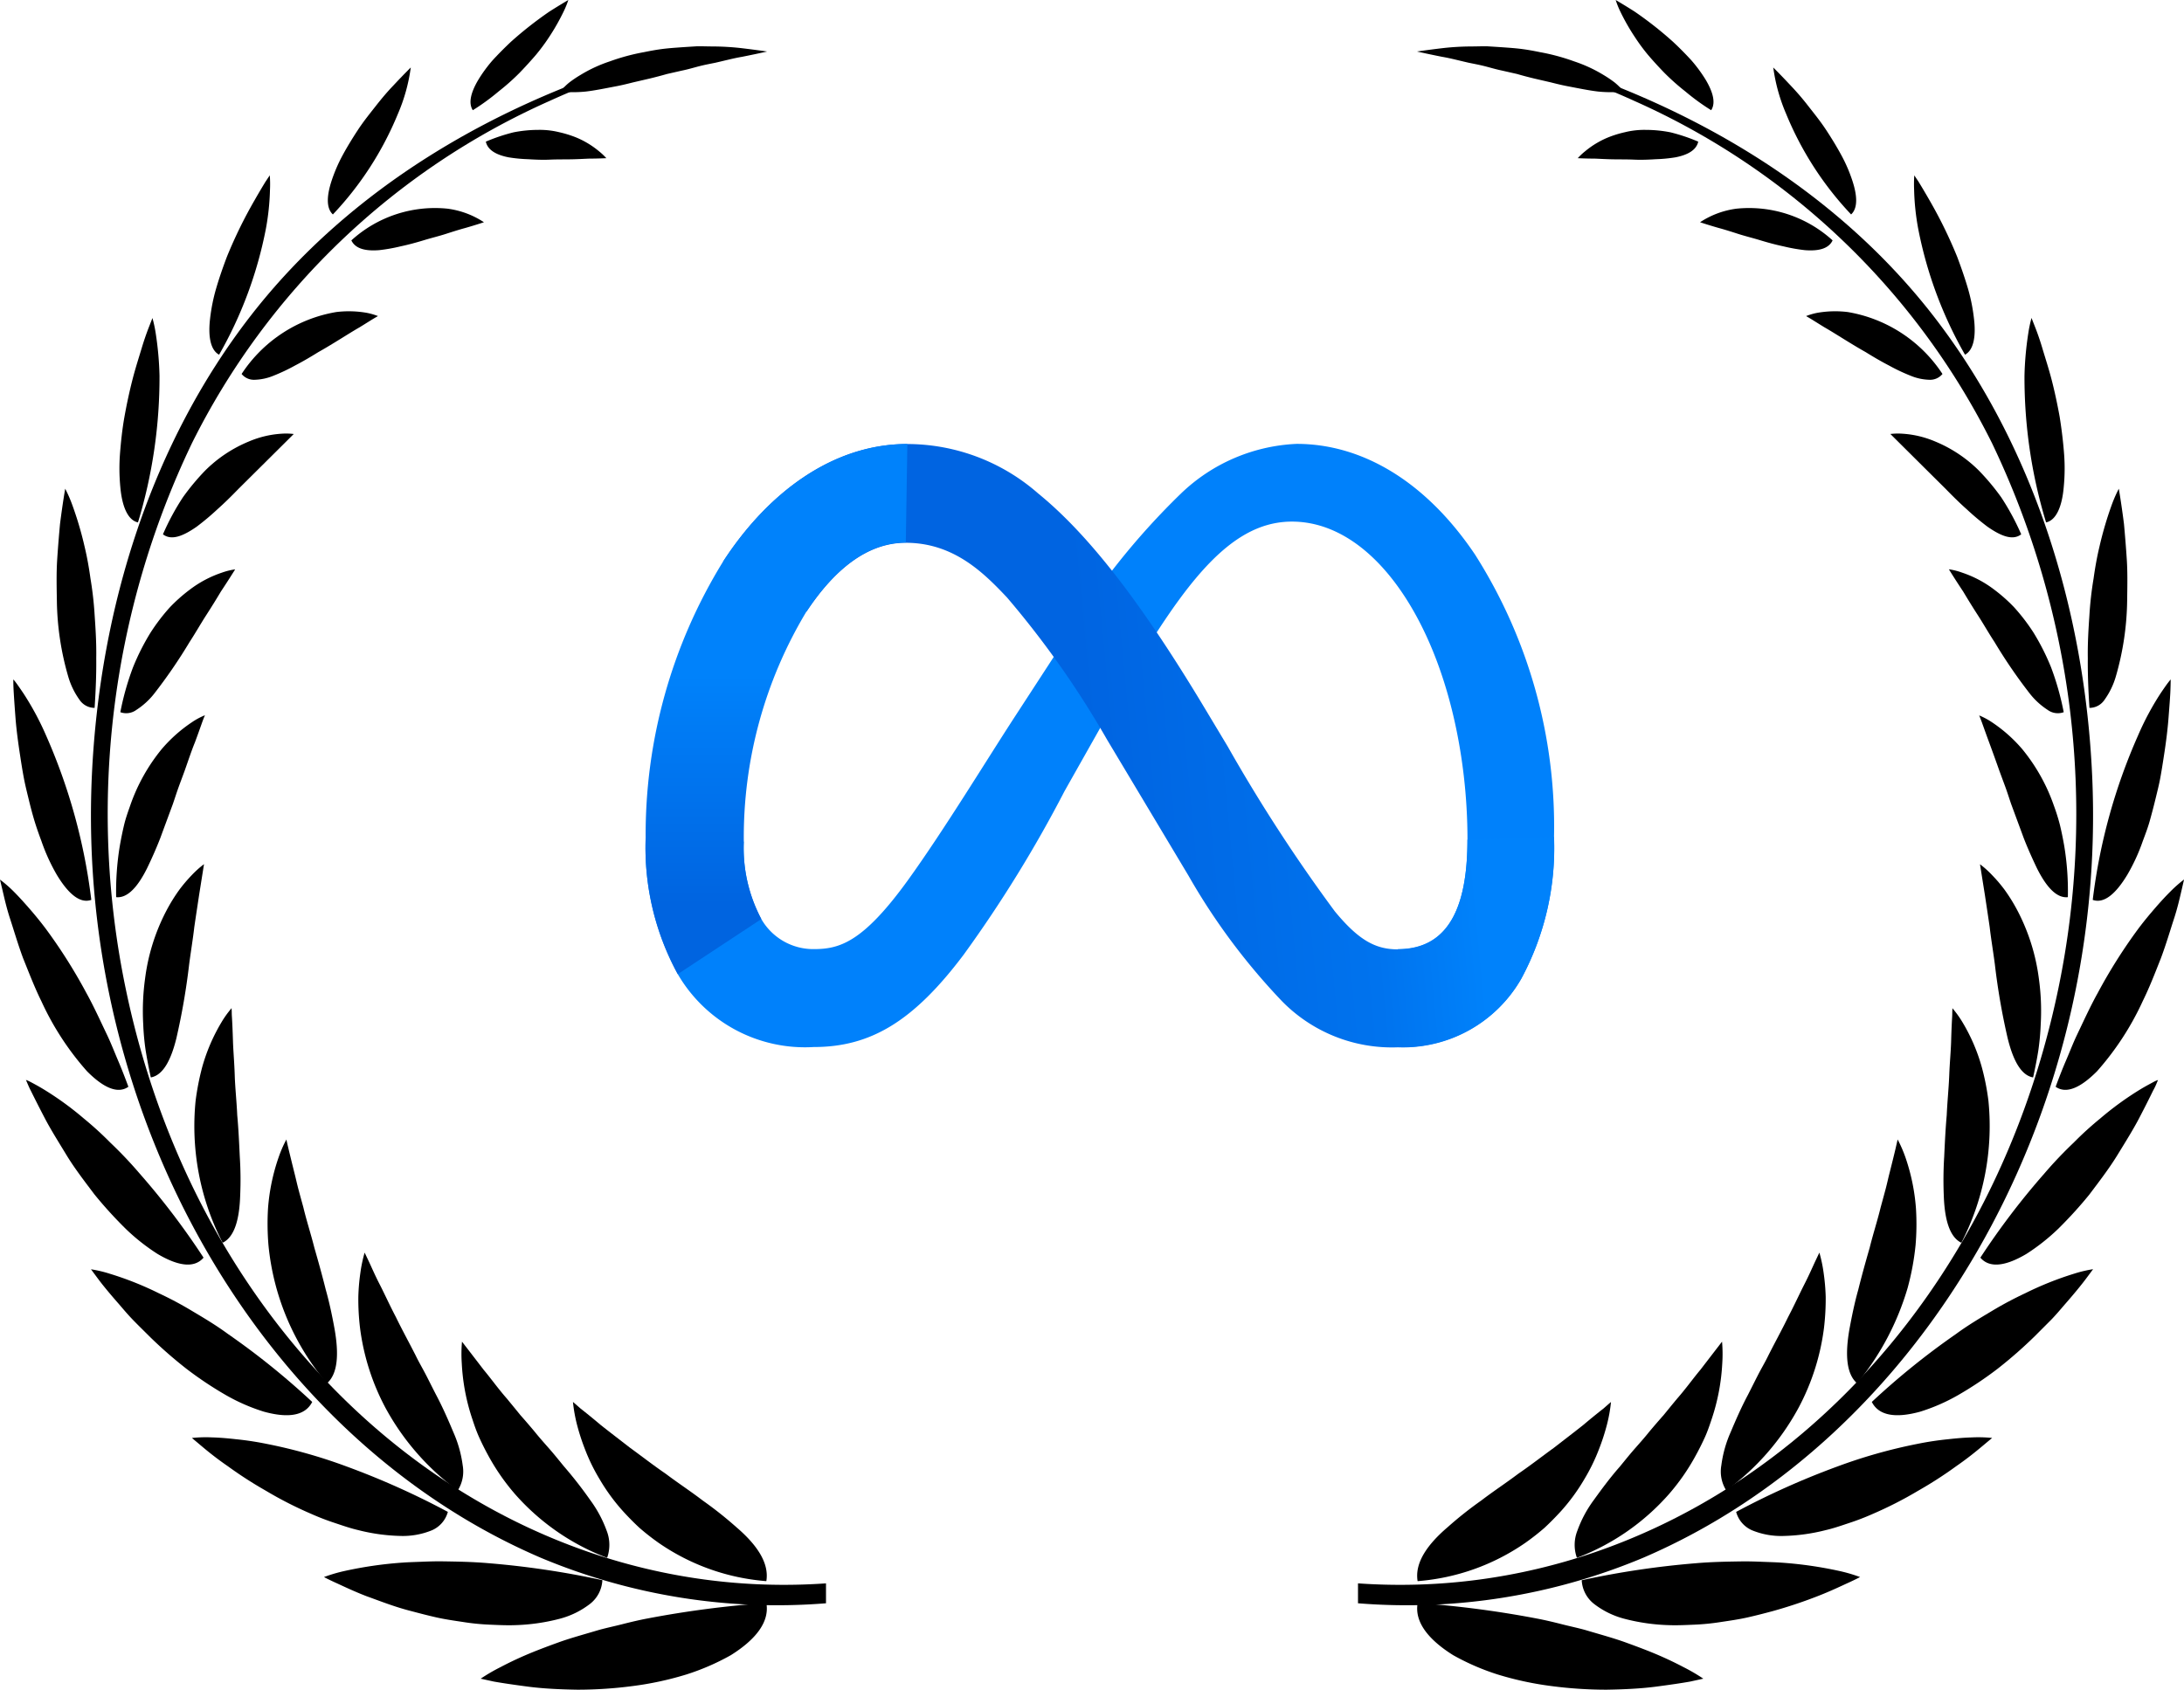
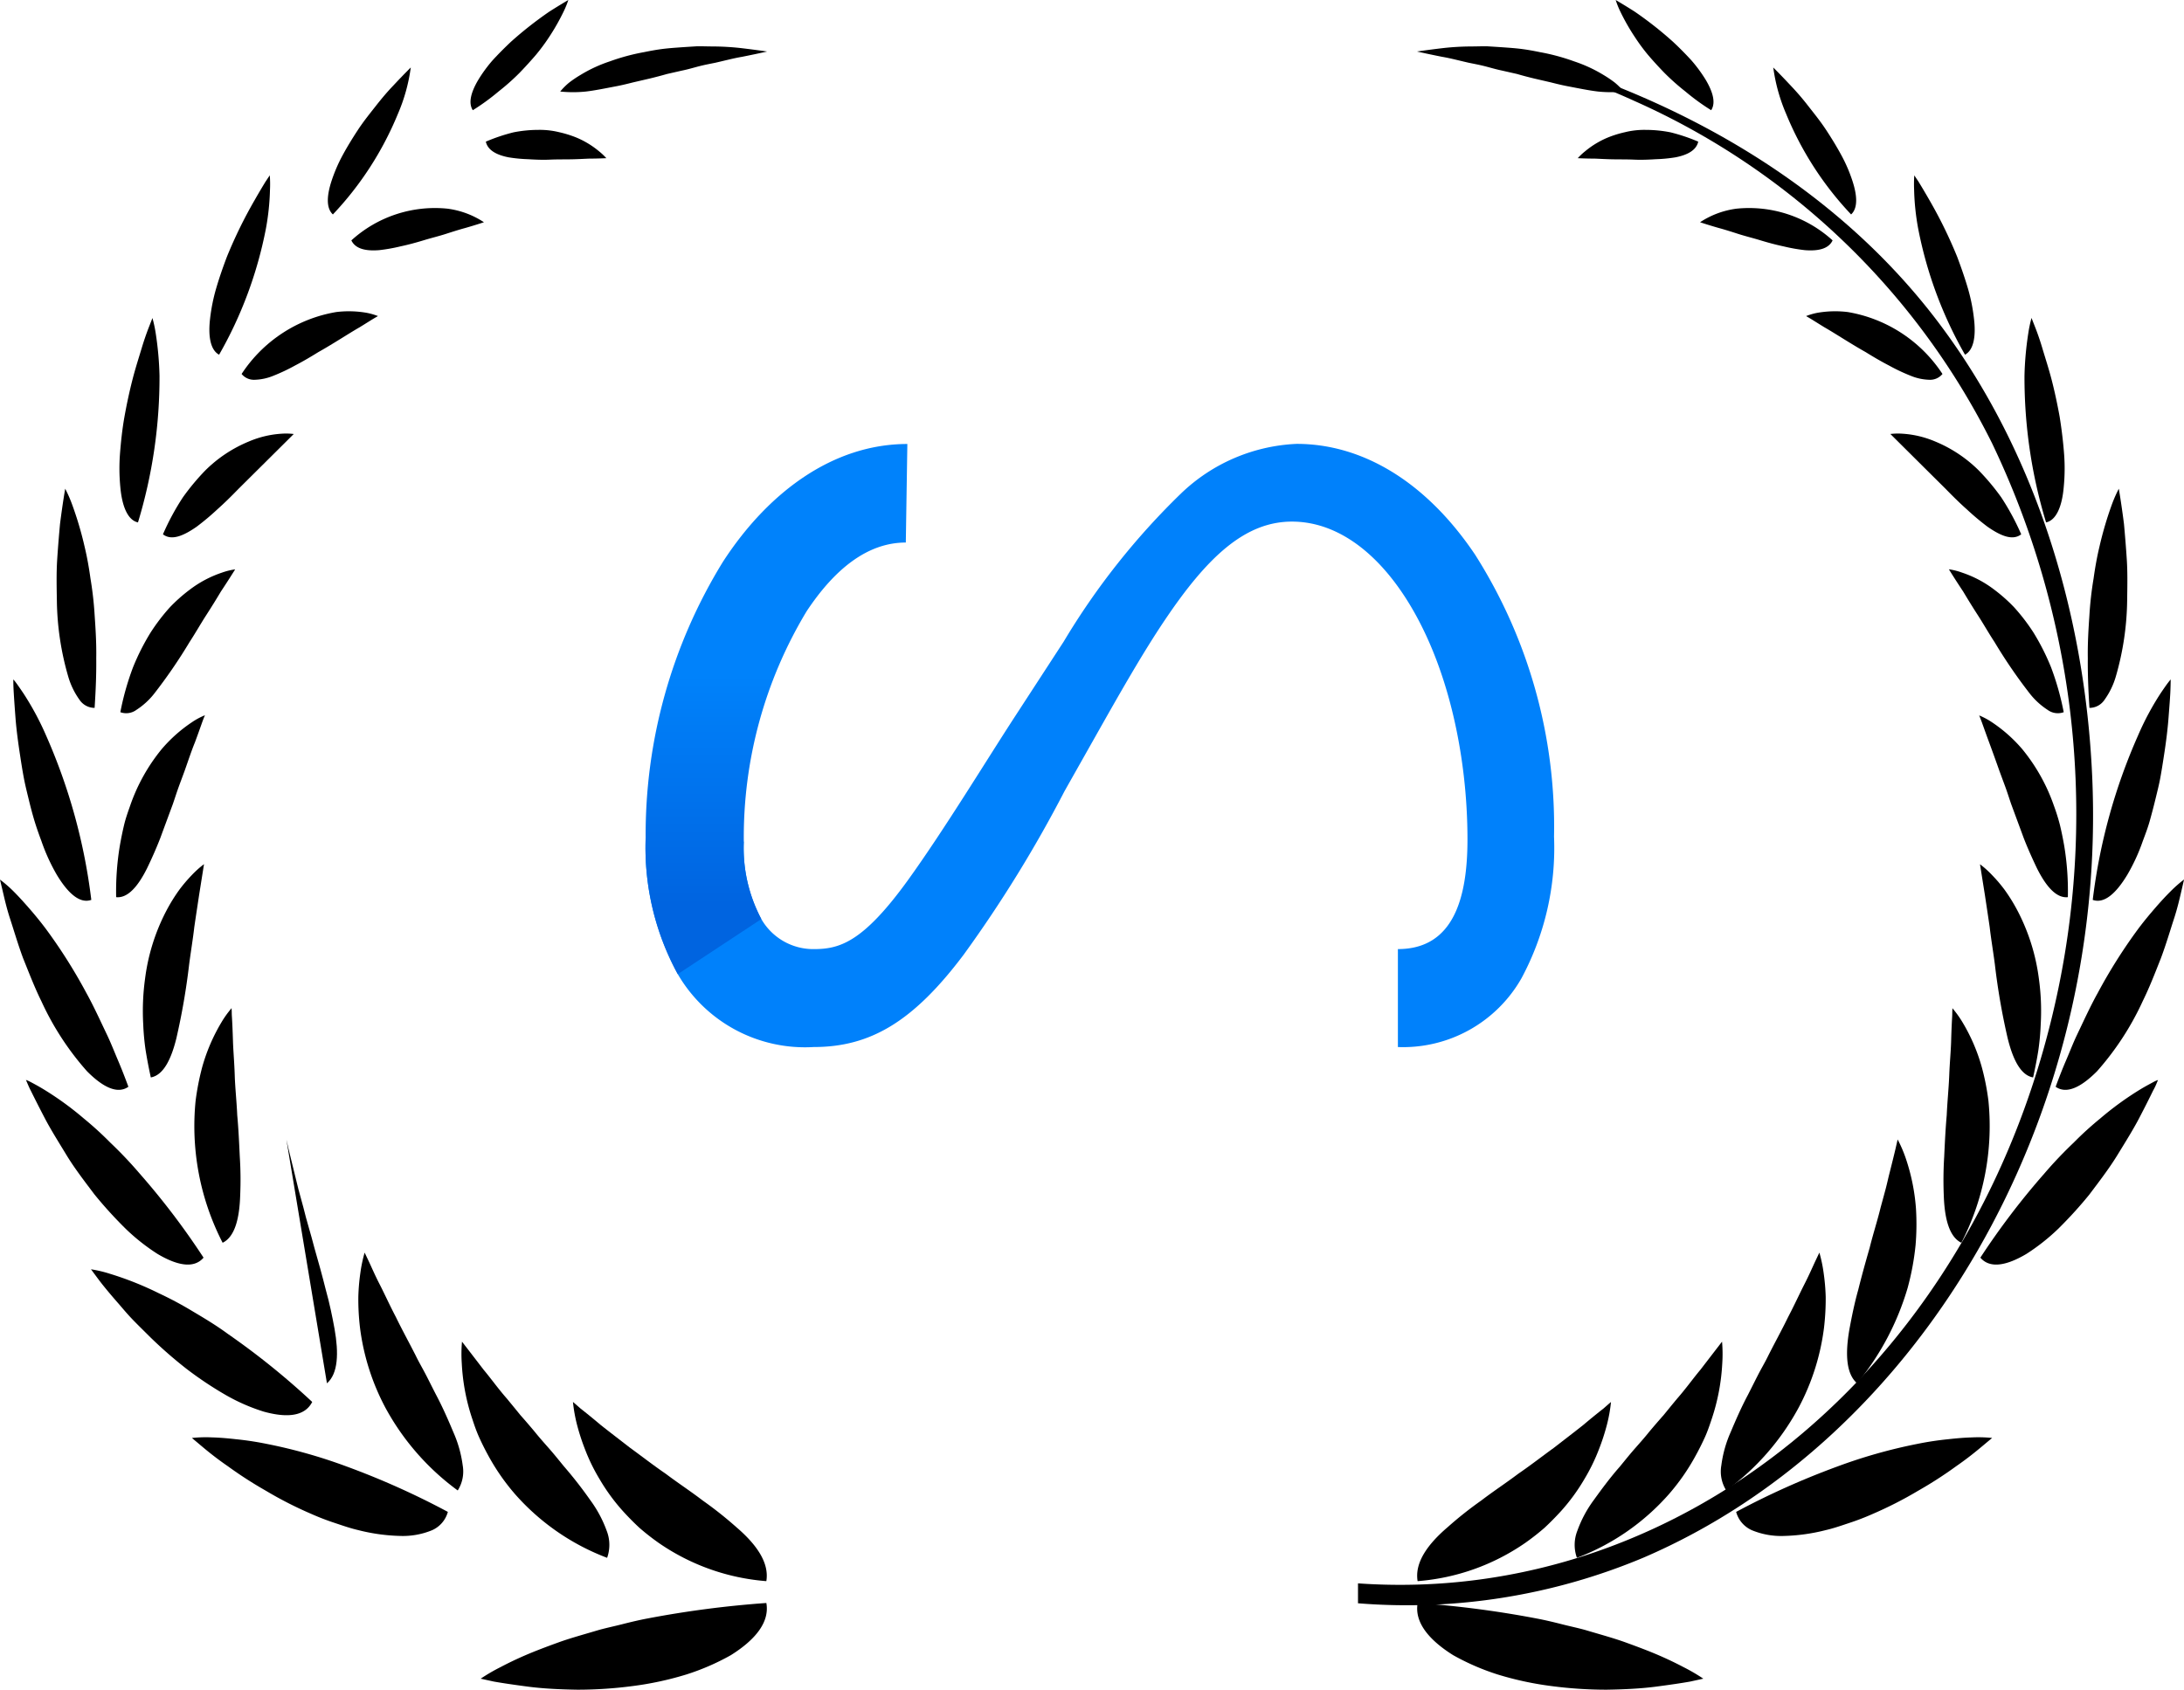
<svg xmlns="http://www.w3.org/2000/svg" width="115.009" height="89.002" viewBox="0 0 115.009 89.002">
  <defs>
    <linearGradient id="linear-gradient" x1="0.144" y1="0.636" x2="0.897" y2="0.584" gradientUnits="objectBoundingBox">
      <stop offset="0" stop-color="#0064e1" />
      <stop offset="0.4" stop-color="#0064e1" />
      <stop offset="0.83" stop-color="#0073ee" />
      <stop offset="1" stop-color="#0082fb" />
    </linearGradient>
    <linearGradient id="linear-gradient-2" x1="0.5" y1="0.435" x2="0.5" y2="0.87" gradientUnits="objectBoundingBox">
      <stop offset="0" stop-color="#0082fb" />
      <stop offset="1" stop-color="#0064e0" />
    </linearGradient>
  </defs>
  <g id="Group_53030" data-name="Group 53030" transform="translate(-718 -2083.918)">
    <g id="Group_52939" data-name="Group 52939" transform="translate(718 2083.918)">
      <g id="Group_52936" data-name="Group 52936" transform="translate(0 0)">
-         <path id="Path_57917" data-name="Path 57917" d="M42.452,82.7C25.192,83.912,9.591,70.857,5.561,51.309a45.184,45.184,0,0,1,3.5-28.661A38.491,38.491,0,0,1,27.9,4.615a40.6,40.6,0,0,1,4.265-1.662c.564-.18.892-.576.326-.4-7.544,2.342-15.058,6.6-20.314,13.353C6.975,22.6,4.2,31.233,3.792,40.168c-.819,18.077,9.054,34.921,23.635,41.181a32.15,32.15,0,0,0,15.025,2.4Z" transform="translate(1.045 0.7)" />
        <path id="Path_57918" data-name="Path 57918" d="M19.785,69.993s.249.056.693.153c.445.079,1.081.174,1.836.272s1.642.143,2.581.157a22.31,22.31,0,0,0,2.914-.194,16.849,16.849,0,0,0,2.822-.611,12.489,12.489,0,0,0,2.331-1.013c1.315-.825,2.048-1.754,1.871-2.749a53.518,53.518,0,0,0-6.282.82c-.453.086-.892.192-1.316.3s-.826.191-1.219.3c-.782.234-1.493.425-2.144.661s-1.228.455-1.733.673-.938.43-1.291.617a9.426,9.426,0,0,0-1.063.619" transform="translate(5.523 18.426)" />
-         <path id="Path_57919" data-name="Path 57919" d="M13.329,65.117s.219.119.617.3.95.449,1.635.714c.692.247,1.475.562,2.35.783.436.116.88.232,1.333.334s.925.17,1.388.239a12.055,12.055,0,0,0,1.384.141c.455.02.9.042,1.335.028a10.449,10.449,0,0,0,2.354-.33,4.451,4.451,0,0,0,1.636-.8A1.693,1.693,0,0,0,28,65.286a45.809,45.809,0,0,0-5.971-.892c-.871-.077-1.7-.088-2.453-.1-.381-.005-.747.008-1.1.022s-.684.022-1,.045a20.891,20.891,0,0,0-3.029.436,8.031,8.031,0,0,0-1.106.325" transform="translate(3.721 17.946)" />
        <path id="Path_57920" data-name="Path 57920" d="M7.9,59.22s.184.153.509.427S9.2,60.3,9.782,60.7a21.51,21.51,0,0,0,2.015,1.3,20.38,20.38,0,0,0,2.387,1.218,13,13,0,0,0,1.246.48c.417.139.816.279,1.219.372a9.877,9.877,0,0,0,2.231.31,4.027,4.027,0,0,0,1.664-.3,1.481,1.481,0,0,0,.835-.967,41.63,41.63,0,0,0-5.334-2.392,27.243,27.243,0,0,0-4.2-1.188,16.348,16.348,0,0,0-1.631-.248c-.485-.055-.9-.086-1.242-.095A7.059,7.059,0,0,0,7.9,59.22" transform="translate(2.205 16.522)" />
        <path id="Path_57921" data-name="Path 57921" d="M3.748,52.269s.139.187.384.517.62.783,1.074,1.3c.225.261.463.547.736.83s.563.564.865.867a23.215,23.215,0,0,0,1.96,1.719,19.077,19.077,0,0,0,2.1,1.4,9.949,9.949,0,0,0,1.984.863c1.233.339,2.16.242,2.544-.513a39.426,39.426,0,0,0-4.44-3.582c-.657-.484-1.32-.872-1.925-1.233a18.724,18.724,0,0,0-1.717-.912A16.864,16.864,0,0,0,4.738,52.5a6.511,6.511,0,0,0-.99-.234" transform="translate(1.046 14.592)" />
        <path id="Path_57922" data-name="Path 57922" d="M1.068,44.467l.064.15c.042.095.1.242.192.417.177.358.43.863.741,1.458s.723,1.251,1.147,1.948.959,1.389,1.47,2.067a22.161,22.161,0,0,0,1.66,1.823,10.709,10.709,0,0,0,1.649,1.3c1.063.633,1.935.782,2.43.2A39.128,39.128,0,0,0,7.047,49.39,21.6,21.6,0,0,0,5.51,47.771,17.791,17.791,0,0,0,4.116,46.5a16.324,16.324,0,0,0-2.18-1.575c-.276-.165-.494-.279-.64-.356s-.229-.1-.229-.1" transform="translate(0.298 12.414)" />
        <path id="Path_57923" data-name="Path 57923" d="M0,36.22s.049.209.137.581.2.889.4,1.5.407,1.325.679,2.059c.3.741.591,1.511.957,2.253a14.891,14.891,0,0,0,2.407,3.7c.846.853,1.612,1.219,2.181.819-.178-.486-.361-.954-.551-1.4s-.359-.88-.55-1.286c-.388-.812-.73-1.567-1.11-2.251a27.566,27.566,0,0,0-2.132-3.376c-.33-.441-.656-.83-.944-1.158s-.539-.6-.756-.817A6.657,6.657,0,0,0,0,36.22" transform="translate(0 10.111)" />
        <path id="Path_57924" data-name="Path 57924" d="M.55,27.977s-.006.2.013.558.054.86.1,1.465S.8,31.3.914,32.033c.055.365.116.747.187,1.126s.169.766.261,1.147.189.753.3,1.119.238.723.365,1.062A10.013,10.013,0,0,0,2.84,38.27c.6.993,1.219,1.529,1.815,1.318a30.449,30.449,0,0,0-2.382-8.66,14.988,14.988,0,0,0-1.188-2.212C.92,28.472.791,28.285.7,28.162S.55,27.977.55,27.977" transform="translate(0.153 7.811)" />
        <path id="Path_57925" data-name="Path 57925" d="M2.782,20.126s-.132.744-.272,1.851c-.052.56-.107,1.213-.151,1.9s-.027,1.439-.015,2.167a14.936,14.936,0,0,0,.595,3.963,4,4,0,0,0,.6,1.238.956.956,0,0,0,.792.422c.061-.925.095-1.788.086-2.6.014-.8-.035-1.562-.083-2.262a18.277,18.277,0,0,0-.22-1.948c-.082-.595-.182-1.145-.3-1.639a18.391,18.391,0,0,0-.677-2.292,7.015,7.015,0,0,0-.356-.806" transform="translate(0.651 5.619)" />
        <path id="Path_57926" data-name="Path 57926" d="M6.658,13.093s-.061.159-.17.436-.253.672-.4,1.161-.33,1.053-.487,1.667-.3,1.28-.418,1.939-.188,1.339-.237,1.967a10.289,10.289,0,0,0,.02,1.745c.092,1.027.4,1.74.929,1.854A26.3,26.3,0,0,0,7.029,16.13a17.194,17.194,0,0,0-.2-2.228,6.8,6.8,0,0,0-.173-.808" transform="translate(1.371 3.655)" />
        <path id="Path_57927" data-name="Path 57927" d="M11.8,7.22l-.23.344c-.138.228-.335.554-.56.95a24.1,24.1,0,0,0-1.466,2.993c-.216.569-.416,1.147-.576,1.7a9.548,9.548,0,0,0-.311,1.561c-.111.94.022,1.657.475,1.9a21.626,21.626,0,0,0,2.464-6.635,12.963,12.963,0,0,0,.215-2.048,6.126,6.126,0,0,0-.01-.761" transform="translate(2.406 2.015)" />
        <path id="Path_57928" data-name="Path 57928" d="M17.862,2.78s-.384.377-.93.963c-.274.284-.582.645-.892,1.04s-.646.808-.945,1.261-.582.917-.825,1.365a8.261,8.261,0,0,0-.567,1.31c-.271.812-.3,1.47.059,1.8A17.187,17.187,0,0,0,17.182,5.23a9.259,9.259,0,0,0,.681-2.45" transform="translate(3.768 0.776)" />
        <path id="Path_57929" data-name="Path 57929" d="M24.521,0s-.4.233-.991.606A19.845,19.845,0,0,0,21.5,2.2c-.345.325-.679.661-.979.99A7.486,7.486,0,0,0,19.783,4.2c-.39.656-.539,1.223-.292,1.605a11.584,11.584,0,0,0,1.353-.984,11.892,11.892,0,0,0,1.1-.975c.324-.336.613-.655.871-.956a10.226,10.226,0,0,0,.669-.9,11.483,11.483,0,0,0,.808-1.42A4.758,4.758,0,0,0,24.521,0" transform="translate(5.407)" />
        <path id="Path_57930" data-name="Path 57930" d="M23.589,57.731s.143.12.394.342c.253.2.619.491,1.059.865.449.356.979.761,1.559,1.211.582.42,1.211.913,1.868,1.361.647.489,1.318.925,1.953,1.413a20.013,20.013,0,0,1,1.766,1.4c1.039.889,1.747,1.861,1.582,2.845a11.524,11.524,0,0,1-5.685-2.026,12.535,12.535,0,0,1-1-.785c-.307-.284-.585-.569-.84-.848a10.235,10.235,0,0,1-1.254-1.709,9.831,9.831,0,0,1-.773-1.584,11.415,11.415,0,0,1-.417-1.286,8.15,8.15,0,0,1-.214-1.195" transform="translate(6.585 16.115)" />
        <path id="Path_57931" data-name="Path 57931" d="M19.025,55.246s.448.578,1.142,1.484c.359.427.757.986,1.227,1.522.229.278.467.569.712.87q.38.428.762.886c.253.316.517.608.778.906s.514.617.764.92a21.913,21.913,0,0,1,1.36,1.745,6.431,6.431,0,0,1,.874,1.625,2.04,2.04,0,0,1,.024,1.429,12.218,12.218,0,0,1-4.857-3.364,11.409,11.409,0,0,1-1.389-2c-.182-.331-.342-.652-.484-.964s-.256-.638-.354-.939a10.888,10.888,0,0,1-.57-2.973,7.293,7.293,0,0,1,.012-1.15" transform="translate(5.303 15.422)" />
        <path id="Path_57932" data-name="Path 57932" d="M15.083,51.58s.079.164.216.453.322.725.576,1.218.526,1.1.856,1.727c.315.651.683,1.318,1.04,2.02.171.356.367.684.549,1.037s.352.7.531,1.044c.354.668.657,1.367.913,1.979a6.337,6.337,0,0,1,.484,1.731,1.869,1.869,0,0,1-.262,1.32,13.175,13.175,0,0,1-3.82-4.38,12.211,12.211,0,0,1-1.324-4.175,12.656,12.656,0,0,1-.09-1.65,10.76,10.76,0,0,1,.107-1.256,7.435,7.435,0,0,1,.224-1.067" transform="translate(4.118 14.398)" />
-         <path id="Path_57933" data-name="Path 57933" d="M12.006,46.924s.038.178.111.484.18.742.311,1.27c.069.264.132.56.212.863s.169.623.261.958c.162.684.39,1.379.579,2.126.211.733.42,1.481.6,2.208.2.706.347,1.429.462,2.062.225,1.27.193,2.354-.4,2.868a13.185,13.185,0,0,1-3.08-7.282,13.532,13.532,0,0,1-.023-1.932,10.557,10.557,0,0,1,.556-2.684,6.439,6.439,0,0,1,.408-.941" transform="translate(3.075 13.1)" />
+         <path id="Path_57933" data-name="Path 57933" d="M12.006,46.924s.038.178.111.484.18.742.311,1.27c.069.264.132.56.212.863s.169.623.261.958c.162.684.39,1.379.579,2.126.211.733.42,1.481.6,2.208.2.706.347,1.429.462,2.062.225,1.27.193,2.354-.4,2.868" transform="translate(3.075 13.1)" />
        <path id="Path_57934" data-name="Path 57934" d="M9.962,41.513s0,.045.005.125,0,.2.013.347c.018.3.038.729.054,1.256s.072,1.126.093,1.8.1,1.373.132,2.112c.067.715.1,1.467.134,2.184a18.755,18.755,0,0,1,.022,2.012c-.036,1.225-.276,2.207-.925,2.522A13.413,13.413,0,0,1,8.066,46.4a13.4,13.4,0,0,1,.349-1.786,9.643,9.643,0,0,1,1-2.334,5.24,5.24,0,0,1,.388-.572c.1-.128.155-.192.155-.192" transform="translate(2.234 11.589)" />
        <path id="Path_57935" data-name="Path 57935" d="M9.1,35.588s-.1.633-.257,1.617c-.073.486-.161,1.059-.253,1.687-.07.619-.185,1.3-.272,1.975a35.828,35.828,0,0,1-.673,3.89C7.37,45.87,6.958,46.7,6.3,46.815c-.11-.5-.2-.976-.275-1.442a12.886,12.886,0,0,1-.125-1.36,12.527,12.527,0,0,1,.1-2.421,10.574,10.574,0,0,1,1.106-3.532,9.229,9.229,0,0,1,.7-1.136,8.211,8.211,0,0,1,.651-.765,5.105,5.105,0,0,1,.637-.572" transform="translate(1.642 9.936)" />
        <path id="Path_57936" data-name="Path 57936" d="M9.457,29.452s-.063.139-.152.389-.212.6-.374,1.036c-.177.429-.343.936-.539,1.489-.1.275-.207.556-.316.856s-.2.59-.306.9c-.215.583-.439,1.186-.661,1.79-.224.579-.472,1.127-.7,1.6-.469.94-1.013,1.587-1.627,1.521a14.731,14.731,0,0,1,.184-2.652c.069-.406.147-.788.233-1.15s.211-.706.324-1.028A9.677,9.677,0,0,1,7.18,31.235a7.7,7.7,0,0,1,1.587-1.413,3.564,3.564,0,0,1,.5-.287c.12-.058.189-.083.189-.083" transform="translate(1.335 8.223)" />
        <path id="Path_57937" data-name="Path 57937" d="M11,23.446s-.287.467-.752,1.169c-.214.359-.472.78-.762,1.228s-.572.948-.892,1.439A27.157,27.157,0,0,1,6.72,30.013a3.83,3.83,0,0,1-.917.831.906.906,0,0,1-.849.124,14.4,14.4,0,0,1,.665-2.357,12.064,12.064,0,0,1,.92-1.825A10.246,10.246,0,0,1,7.566,25.44a8.393,8.393,0,0,1,1.043-.925,5.882,5.882,0,0,1,1.7-.9A3.387,3.387,0,0,1,11,23.446" transform="translate(1.383 6.545)" />
        <path id="Path_57938" data-name="Path 57938" d="M13.6,17.874s-1.351,1.344-2.907,2.887c-.366.377-.742.75-1.124,1.089a13.369,13.369,0,0,1-1.086.911c-.707.492-1.325.744-1.774.4a12.865,12.865,0,0,1,1.051-1.949A12.248,12.248,0,0,1,8.935,19.8a7.066,7.066,0,0,1,2.3-1.529,5.194,5.194,0,0,1,1.7-.408,3.4,3.4,0,0,1,.661.014" transform="translate(1.872 4.983)" />
        <path id="Path_57939" data-name="Path 57939" d="M17.131,13.069s-.1.055-.267.156-.408.255-.7.434c-.6.344-1.361.852-2.187,1.316-.4.249-.81.489-1.216.7a9.884,9.884,0,0,1-1.147.542,2.78,2.78,0,0,1-.984.209.836.836,0,0,1-.683-.306,7.439,7.439,0,0,1,4.985-3.262,5.462,5.462,0,0,1,1.6.041,3.4,3.4,0,0,1,.6.173" transform="translate(2.776 3.578)" />
        <path id="Path_57940" data-name="Path 57940" d="M21.446,9.316s-.381.13-.973.3c-.3.081-.642.188-1.012.308s-.782.219-1.186.342-.816.235-1.218.32a9.136,9.136,0,0,1-1.127.2c-.692.055-1.248-.059-1.465-.514A6.539,6.539,0,0,1,19.517,8.6a4.556,4.556,0,0,1,1.929.716" transform="translate(4.038 2.39)" />
        <path id="Path_57941" data-name="Path 57941" d="M26.355,6.839s-.366.022-.925.024c-.276.012-.6.031-.952.037s-.737,0-1.114.017-.769,0-1.138-.023a7.878,7.878,0,0,1-1.032-.1c-.619-.123-1.09-.367-1.193-.825a9.468,9.468,0,0,1,1.46-.491,6.782,6.782,0,0,1,1.3-.129,4.29,4.29,0,0,1,1.106.123,5.8,5.8,0,0,1,.9.28,4.664,4.664,0,0,1,1.193.723,3.286,3.286,0,0,1,.391.37" transform="translate(5.583 1.492)" />
        <path id="Path_57942" data-name="Path 57942" d="M33.945,2.179S33.419,2.1,32.58,2a13.972,13.972,0,0,0-1.461-.086c-.276,0-.563-.012-.857-.009-.3.019-.6.037-.906.059s-.624.045-.939.086-.629.1-.943.164a11,11,0,0,0-1.8.486,7.418,7.418,0,0,0-1.534.709,5.981,5.981,0,0,0-.611.412,3.485,3.485,0,0,0-.466.467,6.65,6.65,0,0,0,1.355,0c.5-.059,1.041-.173,1.614-.281.283-.055.572-.125.867-.2l.888-.206c.3-.073.6-.151.9-.237.3-.067.592-.136.886-.2s.576-.15.853-.22.549-.119.81-.173c.521-.119.994-.244,1.4-.311.8-.159,1.319-.278,1.319-.278" transform="translate(6.438 0.533)" />
      </g>
      <g id="Group_52938" data-name="Group 52938" transform="translate(71.512 0)">
        <path id="Path_57949" data-name="Path 57949" d="M81.764,36.22s-.047.209-.134.581-.2.889-.4,1.5-.408,1.325-.683,2.059c-.294.741-.588,1.511-.953,2.253a14.964,14.964,0,0,1-2.409,3.7c-.847.853-1.612,1.219-2.181.819.178-.486.361-.954.553-1.4s.358-.88.549-1.286c.386-.812.732-1.567,1.112-2.251a27.737,27.737,0,0,1,2.13-3.376c.33-.441.659-.83.944-1.158s.541-.6.759-.817a6.831,6.831,0,0,1,.712-.628" transform="translate(-38.266 10.111)" />
        <path id="Path_57950" data-name="Path 57950" d="M80.636,27.977s0,.2-.013.558-.054.86-.1,1.465-.132,1.3-.248,2.034c-.056.365-.115.747-.185,1.126s-.17.766-.262,1.147-.191.753-.293,1.119-.24.723-.366,1.062a9.922,9.922,0,0,1-.819,1.783c-.6.993-1.22,1.529-1.818,1.318a30.347,30.347,0,0,1,2.386-8.66A14.764,14.764,0,0,1,80.1,28.716c.165-.244.294-.431.388-.554s.147-.185.147-.185" transform="translate(-37.841 7.811)" />
        <path id="Path_57951" data-name="Path 57951" d="M77.962,20.126s.132.744.272,1.851c.051.56.106,1.213.15,1.9s.027,1.439.017,2.167a14.991,14.991,0,0,1-.594,3.963,4.028,4.028,0,0,1-.6,1.238.951.951,0,0,1-.791.422c-.06-.925-.095-1.788-.086-2.6-.014-.8.036-1.562.083-2.262a18.28,18.28,0,0,1,.22-1.948c.082-.595.183-1.145.3-1.639a18.918,18.918,0,0,1,.674-2.292,7.125,7.125,0,0,1,.357-.806" transform="translate(-37.898 5.619)" />
        <path id="Path_57952" data-name="Path 57952" d="M74.094,13.093s.061.159.171.436.255.672.4,1.161.331,1.053.49,1.667.3,1.28.42,1.939c.107.668.187,1.339.234,1.967a10.032,10.032,0,0,1-.02,1.745c-.088,1.027-.4,1.74-.929,1.854a26.2,26.2,0,0,1-1.137-7.733,16.929,16.929,0,0,1,.2-2.228,6.878,6.878,0,0,1,.17-.808" transform="translate(-38.626 3.655)" />
        <path id="Path_57956" data-name="Path 57956" d="M58.927,57.731s-.142.12-.393.342c-.255.2-.62.491-1.062.865-.448.356-.977.761-1.558,1.211-.582.42-1.213.913-1.868,1.361-.647.489-1.318.925-1.953,1.413a19.8,19.8,0,0,0-1.765,1.4c-1.041.889-1.75,1.861-1.585,2.845a11.52,11.52,0,0,0,5.685-2.026,12.56,12.56,0,0,0,1-.785c.306-.284.583-.569.84-.848a10.235,10.235,0,0,0,1.254-1.709,9.941,9.941,0,0,0,.773-1.584,11.418,11.418,0,0,0,.417-1.286,7.937,7.937,0,0,0,.214-1.195" transform="translate(-45.604 16.115)" />
        <g id="Group_52937" data-name="Group 52937" transform="translate(0)">
          <path id="Path_57943" data-name="Path 57943" d="M46.284,82.7c17.261,1.216,32.863-11.839,36.892-31.387a45.21,45.21,0,0,0-3.5-28.661A38.5,38.5,0,0,0,60.834,4.615,40.71,40.71,0,0,0,56.57,2.953c-.565-.18-.892-.576-.326-.4,7.544,2.342,15.059,6.6,20.314,13.353,5.2,6.693,7.983,15.327,8.387,24.262.819,18.077-9.056,34.921-23.637,41.181a32.142,32.142,0,0,1-15.024,2.4Z" transform="translate(-46.284 0.7)" />
          <path id="Path_57944" data-name="Path 57944" d="M63.794,69.993s-.249.056-.693.153c-.444.079-1.08.174-1.836.272s-1.644.143-2.58.157a22.3,22.3,0,0,1-2.915-.194,16.877,16.877,0,0,1-2.822-.611,12.526,12.526,0,0,1-2.331-1.013C49.3,67.932,48.569,67,48.746,66.008a53.579,53.579,0,0,1,6.283.82c.452.086.892.192,1.315.3s.825.191,1.219.3c.782.234,1.493.425,2.144.661s1.229.455,1.733.673.938.43,1.292.617a9.787,9.787,0,0,1,1.062.619" transform="translate(-45.604 18.426)" />
-           <path id="Path_57945" data-name="Path 57945" d="M70.163,65.117s-.221.119-.617.3-.952.449-1.636.714a24.773,24.773,0,0,1-2.351.783c-.432.116-.88.232-1.332.334s-.924.17-1.387.239a12.085,12.085,0,0,1-1.384.141c-.457.02-.9.042-1.335.028a10.428,10.428,0,0,1-2.354-.33,4.448,4.448,0,0,1-1.637-.8,1.693,1.693,0,0,1-.636-1.237,45.825,45.825,0,0,1,5.97-.892c.872-.077,1.7-.088,2.455-.1.38-.005.747.008,1.1.022s.684.022,1.005.045a20.974,20.974,0,0,1,3.029.436,8.031,8.031,0,0,1,1.106.325" transform="translate(-43.713 17.946)" />
          <path id="Path_57946" data-name="Path 57946" d="M75.331,59.22s-.185.153-.512.427-.785.649-1.371,1.054a21.344,21.344,0,0,1-2.015,1.3,20.563,20.563,0,0,1-2.386,1.218,13.13,13.13,0,0,1-1.246.48c-.418.139-.817.279-1.222.372a9.877,9.877,0,0,1-2.231.31,4.024,4.024,0,0,1-1.663-.3,1.479,1.479,0,0,1-.834-.967,41.612,41.612,0,0,1,5.331-2.392,27.335,27.335,0,0,1,4.2-1.188,16.259,16.259,0,0,1,1.632-.248c.484-.055.9-.086,1.241-.095a7.084,7.084,0,0,1,1.077.028" transform="translate(-41.938 16.522)" />
-           <path id="Path_57947" data-name="Path 57947" d="M79.083,52.269s-.137.187-.385.517-.619.783-1.072,1.3c-.226.261-.463.547-.736.83l-.865.867a23.622,23.622,0,0,1-1.96,1.719,19.088,19.088,0,0,1-2.1,1.4,9.965,9.965,0,0,1-1.981.863c-1.236.339-2.164.242-2.547-.513a39.423,39.423,0,0,1,4.439-3.582c.659-.484,1.324-.872,1.925-1.233a19.235,19.235,0,0,1,1.717-.912,17.126,17.126,0,0,1,2.577-1.03,6.581,6.581,0,0,1,.991-.234" transform="translate(-40.38 14.592)" />
          <path id="Path_57948" data-name="Path 57948" d="M81.262,44.467s-.022.05-.063.15-.1.242-.2.417c-.173.358-.426.863-.737,1.458s-.721,1.251-1.149,1.948-.959,1.389-1.47,2.067a22.15,22.15,0,0,1-1.659,1.823,10.834,10.834,0,0,1-1.649,1.3c-1.064.633-1.935.782-2.43.2a39.132,39.132,0,0,1,3.373-4.436,21.6,21.6,0,0,1,1.538-1.619,17.346,17.346,0,0,1,1.394-1.27,16.328,16.328,0,0,1,2.178-1.575c.278-.165.5-.279.64-.356s.229-.1.229-.1" transform="translate(-39.131 12.414)" />
          <path id="Path_57953" data-name="Path 57953" d="M69.188,7.22l.23.344c.139.228.335.554.562.95a24.1,24.1,0,0,1,1.466,2.993c.215.569.414,1.147.576,1.7a9.4,9.4,0,0,1,.31,1.561c.113.94-.02,1.657-.472,1.9a21.635,21.635,0,0,1-2.465-6.635,12.81,12.81,0,0,1-.215-2.048,6.7,6.7,0,0,1,.009-.761" transform="translate(-39.895 2.015)" />
          <path id="Path_57954" data-name="Path 57954" d="M63.38,2.78s.382.377.929.963a13.486,13.486,0,0,1,.894,1.04c.312.4.645.808.944,1.261s.582.917.824,1.365a8.03,8.03,0,0,1,.567,1.31c.271.812.3,1.47-.059,1.8A17.179,17.179,0,0,1,64.061,5.23a9.322,9.322,0,0,1-.681-2.45" transform="translate(-41.512 0.776)" />
          <path id="Path_57955" data-name="Path 57955" d="M56.892,0s.405.233.991.606A19.3,19.3,0,0,1,59.91,2.2c.349.325.679.661.979.99A7.629,7.629,0,0,1,61.631,4.2c.389.656.539,1.223.29,1.605a11.6,11.6,0,0,1-1.355-.984,12.211,12.211,0,0,1-1.1-.975q-.485-.5-.872-.956a9.687,9.687,0,0,1-.666-.9,11.2,11.2,0,0,1-.81-1.42A4.759,4.759,0,0,1,56.892,0" transform="translate(-43.323)" />
          <path id="Path_57957" data-name="Path 57957" d="M62.965,55.246s-.446.578-1.142,1.484c-.361.427-.757.986-1.227,1.522-.232.278-.468.569-.714.87q-.38.428-.764.886c-.251.316-.515.608-.776.906s-.514.617-.764.92c-.505.572-.964,1.195-1.36,1.745a6.343,6.343,0,0,0-.872,1.625,2.026,2.026,0,0,0-.024,1.429,12.217,12.217,0,0,0,4.854-3.364,11.272,11.272,0,0,0,1.389-2c.183-.331.343-.652.486-.964s.253-.638.354-.939a10.987,10.987,0,0,0,.571-2.973,7.5,7.5,0,0,0-.012-1.15" transform="translate(-43.794 15.422)" />
          <path id="Path_57958" data-name="Path 57958" d="M66.409,51.58l-.215.453c-.138.294-.324.725-.576,1.218s-.527,1.1-.857,1.727c-.316.651-.684,1.318-1.039,2.02-.171.356-.37.684-.55,1.037s-.352.7-.528,1.044c-.357.668-.657,1.367-.916,1.979a6.286,6.286,0,0,0-.482,1.731,1.868,1.868,0,0,0,.26,1.32,13.131,13.131,0,0,0,3.82-4.38,12.188,12.188,0,0,0,1.325-4.175,12.906,12.906,0,0,0,.091-1.65,11.015,11.015,0,0,0-.109-1.256,7.436,7.436,0,0,0-.224-1.067" transform="translate(-42.113 14.398)" />
          <path id="Path_57959" data-name="Path 57959" d="M69.082,46.924s-.04.178-.111.484-.18.742-.313,1.27c-.069.264-.13.56-.211.863s-.168.623-.26.958c-.165.684-.393,1.379-.578,2.126-.212.733-.42,1.481-.6,2.208-.2.706-.344,1.429-.462,2.062-.224,1.27-.193,2.354.4,2.868a14.206,14.206,0,0,0,2.662-5.026,13.821,13.821,0,0,0,.418-2.256,13.142,13.142,0,0,0,.02-1.932,10.641,10.641,0,0,0-.553-2.684,6.89,6.89,0,0,0-.409-.941" transform="translate(-40.665 13.1)" />
          <path id="Path_57960" data-name="Path 57960" d="M70.857,41.513s0,.045-.005.125,0,.2-.01.347c-.017.3-.038.729-.052,1.256s-.074,1.126-.1,1.8-.1,1.373-.133,2.112c-.064.715-.1,1.467-.133,2.184a19.83,19.83,0,0,0-.023,2.012c.038,1.225.279,2.207.926,2.522A13.413,13.413,0,0,0,72.754,46.4a12.608,12.608,0,0,0-.352-1.786,9.56,9.56,0,0,0-1-2.334,5.4,5.4,0,0,0-.389-.572c-.1-.128-.156-.192-.156-.192" transform="translate(-39.555 11.589)" />
          <path id="Path_57961" data-name="Path 57961" d="M71.891,35.588s.1.633.257,1.617c.073.486.161,1.059.252,1.687.07.619.187,1.3.274,1.975a35.187,35.187,0,0,0,.675,3.89c.274,1.113.687,1.947,1.338,2.058.11-.5.206-.976.278-1.442a12.866,12.866,0,0,0,.123-1.36,12.334,12.334,0,0,0-.1-2.421,10.631,10.631,0,0,0-1.108-3.532,9.076,9.076,0,0,0-.7-1.136,7.655,7.655,0,0,0-.652-.765,5.054,5.054,0,0,0-.636-.572" transform="translate(-39.136 9.936)" />
          <path id="Path_57962" data-name="Path 57962" d="M71.854,29.452s.06.139.151.389.214.6.375,1.036.342.936.537,1.489c.1.275.206.556.316.856s.2.59.306.9c.215.583.439,1.186.661,1.79.224.579.475,1.127.7,1.6.471.94,1.014,1.587,1.627,1.521a14.62,14.62,0,0,0-.183-2.652c-.069-.406-.147-.788-.234-1.15a10.566,10.566,0,0,0-.322-1.028,9.7,9.7,0,0,0-1.656-2.959,7.7,7.7,0,0,0-1.586-1.413,3.716,3.716,0,0,0-.5-.287c-.12-.058-.189-.083-.189-.083" transform="translate(-39.146 8.223)" />
          <path id="Path_57963" data-name="Path 57963" d="M70.612,23.446s.284.467.751,1.169c.214.359.471.78.761,1.228s.572.948.894,1.439a26.951,26.951,0,0,0,1.871,2.731,3.875,3.875,0,0,0,.916.831.909.909,0,0,0,.851.124,14.534,14.534,0,0,0-.664-2.357,12.185,12.185,0,0,0-.92-1.825,10.246,10.246,0,0,0-1.03-1.346A8.485,8.485,0,0,0,73,24.515a5.851,5.851,0,0,0-1.7-.9,3.39,3.39,0,0,0-.687-.173" transform="translate(-39.493 6.545)" />
          <path id="Path_57964" data-name="Path 57964" d="M68.2,17.874s1.351,1.344,2.906,2.887c.368.377.743.75,1.126,1.089a13.363,13.363,0,0,0,1.085.911c.707.492,1.326.744,1.775.4a12.98,12.98,0,0,0-1.053-1.949A12.12,12.12,0,0,0,72.859,19.8a7.1,7.1,0,0,0-2.3-1.529,5.207,5.207,0,0,0-1.7-.408,3.4,3.4,0,0,0-.661.014" transform="translate(-40.167 4.983)" />
          <path id="Path_57965" data-name="Path 57965" d="M64.728,13.069s.1.055.266.156.408.255.7.434c.6.344,1.361.852,2.186,1.316.4.249.811.489,1.219.7a9.885,9.885,0,0,0,1.147.542,2.757,2.757,0,0,0,.982.209.841.841,0,0,0,.686-.306,7.442,7.442,0,0,0-4.989-3.262,5.451,5.451,0,0,0-1.6.041,3.36,3.36,0,0,0-.595.173" transform="translate(-41.136 3.578)" />
          <path id="Path_57966" data-name="Path 57966" d="M60.366,9.316s.381.13.975.3c.3.081.642.188,1.013.308s.779.219,1.183.342.817.235,1.22.32a9.167,9.167,0,0,0,1.123.2c.693.055,1.252-.059,1.465-.514A6.537,6.537,0,0,0,62.295,8.6a4.555,4.555,0,0,0-1.929.716" transform="translate(-42.353 2.39)" />
          <path id="Path_57967" data-name="Path 57967" d="M55.321,6.839s.366.022.925.024c.276.012.6.031.954.037s.734,0,1.113.017.767,0,1.14-.023a7.837,7.837,0,0,0,1.03-.1c.623-.123,1.091-.367,1.195-.825a9.48,9.48,0,0,0-1.461-.491,6.762,6.762,0,0,0-1.3-.129,4.27,4.27,0,0,0-1.1.123,5.67,5.67,0,0,0-.9.28,4.653,4.653,0,0,0-1.195.723,3.382,3.382,0,0,0-.393.37" transform="translate(-43.761 1.492)" />
          <path id="Path_57968" data-name="Path 57968" d="M48.72,2.179S49.244,2.1,50.082,2a13.986,13.986,0,0,1,1.465-.086c.272,0,.56-.012.854-.009.3.019.6.037.906.059s.624.045.939.086.629.1.941.164a10.976,10.976,0,0,1,1.8.486,7.493,7.493,0,0,1,1.535.709,6.1,6.1,0,0,1,.61.412,3.564,3.564,0,0,1,.466.467,6.662,6.662,0,0,1-1.356,0c-.5-.059-1.04-.173-1.612-.281-.283-.055-.574-.125-.867-.2l-.89-.206c-.3-.073-.6-.151-.893-.237-.3-.067-.595-.136-.886-.2s-.574-.15-.854-.22-.55-.119-.811-.173c-.518-.119-.991-.244-1.394-.311-.8-.159-1.318-.278-1.318-.278" transform="translate(-45.604 0.533)" />
        </g>
      </g>
    </g>
    <g id="Group_52952" data-name="Group 52952" transform="translate(609 -718.699)">
      <path id="Path_57969" data-name="Path 57969" d="M5.167,121.924A7.973,7.973,0,0,0,6.092,126a3.155,3.155,0,0,0,2.756,1.582c1.347,0,2.579-.335,4.955-3.62,1.9-2.633,4.145-6.328,5.654-8.646l2.554-3.926a38.027,38.027,0,0,1,6.185-7.811,9.367,9.367,0,0,1,6.085-2.609c3.5,0,6.843,2.031,9.4,5.84a26.711,26.711,0,0,1,4.154,14.849,14.511,14.511,0,0,1-1.717,7.464,7.172,7.172,0,0,1-6.505,3.618v-5.16c2.933,0,3.664-2.695,3.664-5.778,0-4.394-1.025-9.272-3.282-12.757-1.6-2.472-3.678-3.982-5.962-3.982-2.47,0-4.457,1.862-6.691,5.184-1.188,1.764-2.407,3.916-3.776,6.342l-1.507,2.67a67.607,67.607,0,0,1-5.307,8.608c-2.653,3.532-4.918,4.872-7.9,4.872a7.75,7.75,0,0,1-7.161-3.84A13.888,13.888,0,0,1,0,121.739Z" transform="translate(143 2725.027)" fill="#0081fb" />
-       <path id="Path_57970" data-name="Path 57970" d="M6.533,107.179c2.369-3.651,5.787-6.2,9.708-6.2a10.47,10.47,0,0,1,6.884,2.6c2.579,2.1,5.326,5.568,8.755,11.28l1.23,2.05a85.54,85.54,0,0,0,5.643,8.687c1.27,1.54,2.16,2,3.317,2,2.933,0,3.664-2.695,3.664-5.778l4.557-.144a14.511,14.511,0,0,1-1.717,7.464,7.172,7.172,0,0,1-6.505,3.618,8.1,8.1,0,0,1-6.1-2.43,33.851,33.851,0,0,1-4.92-6.605l-4.289-7.166a49.049,49.049,0,0,0-5.27-7.492c-1.23-1.305-2.809-2.882-5.331-2.882-2.041,0-3.774,1.431-5.225,3.623Z" transform="translate(140.54 2725.026)" fill="url(#linear-gradient)" />
      <path id="Path_57971" data-name="Path 57971" d="M13.7,106.167c-2.041,0-3.774,1.431-5.225,3.623a23.023,23.023,0,0,0-3.306,12.135A7.973,7.973,0,0,0,6.092,126l-4.4,2.9A13.917,13.917,0,0,1,0,121.739a27.369,27.369,0,0,1,4.073-14.563c2.369-3.651,5.787-6.2,9.708-6.2Z" transform="translate(143 2725.027)" fill="url(#linear-gradient-2)" />
    </g>
  </g>
</svg>